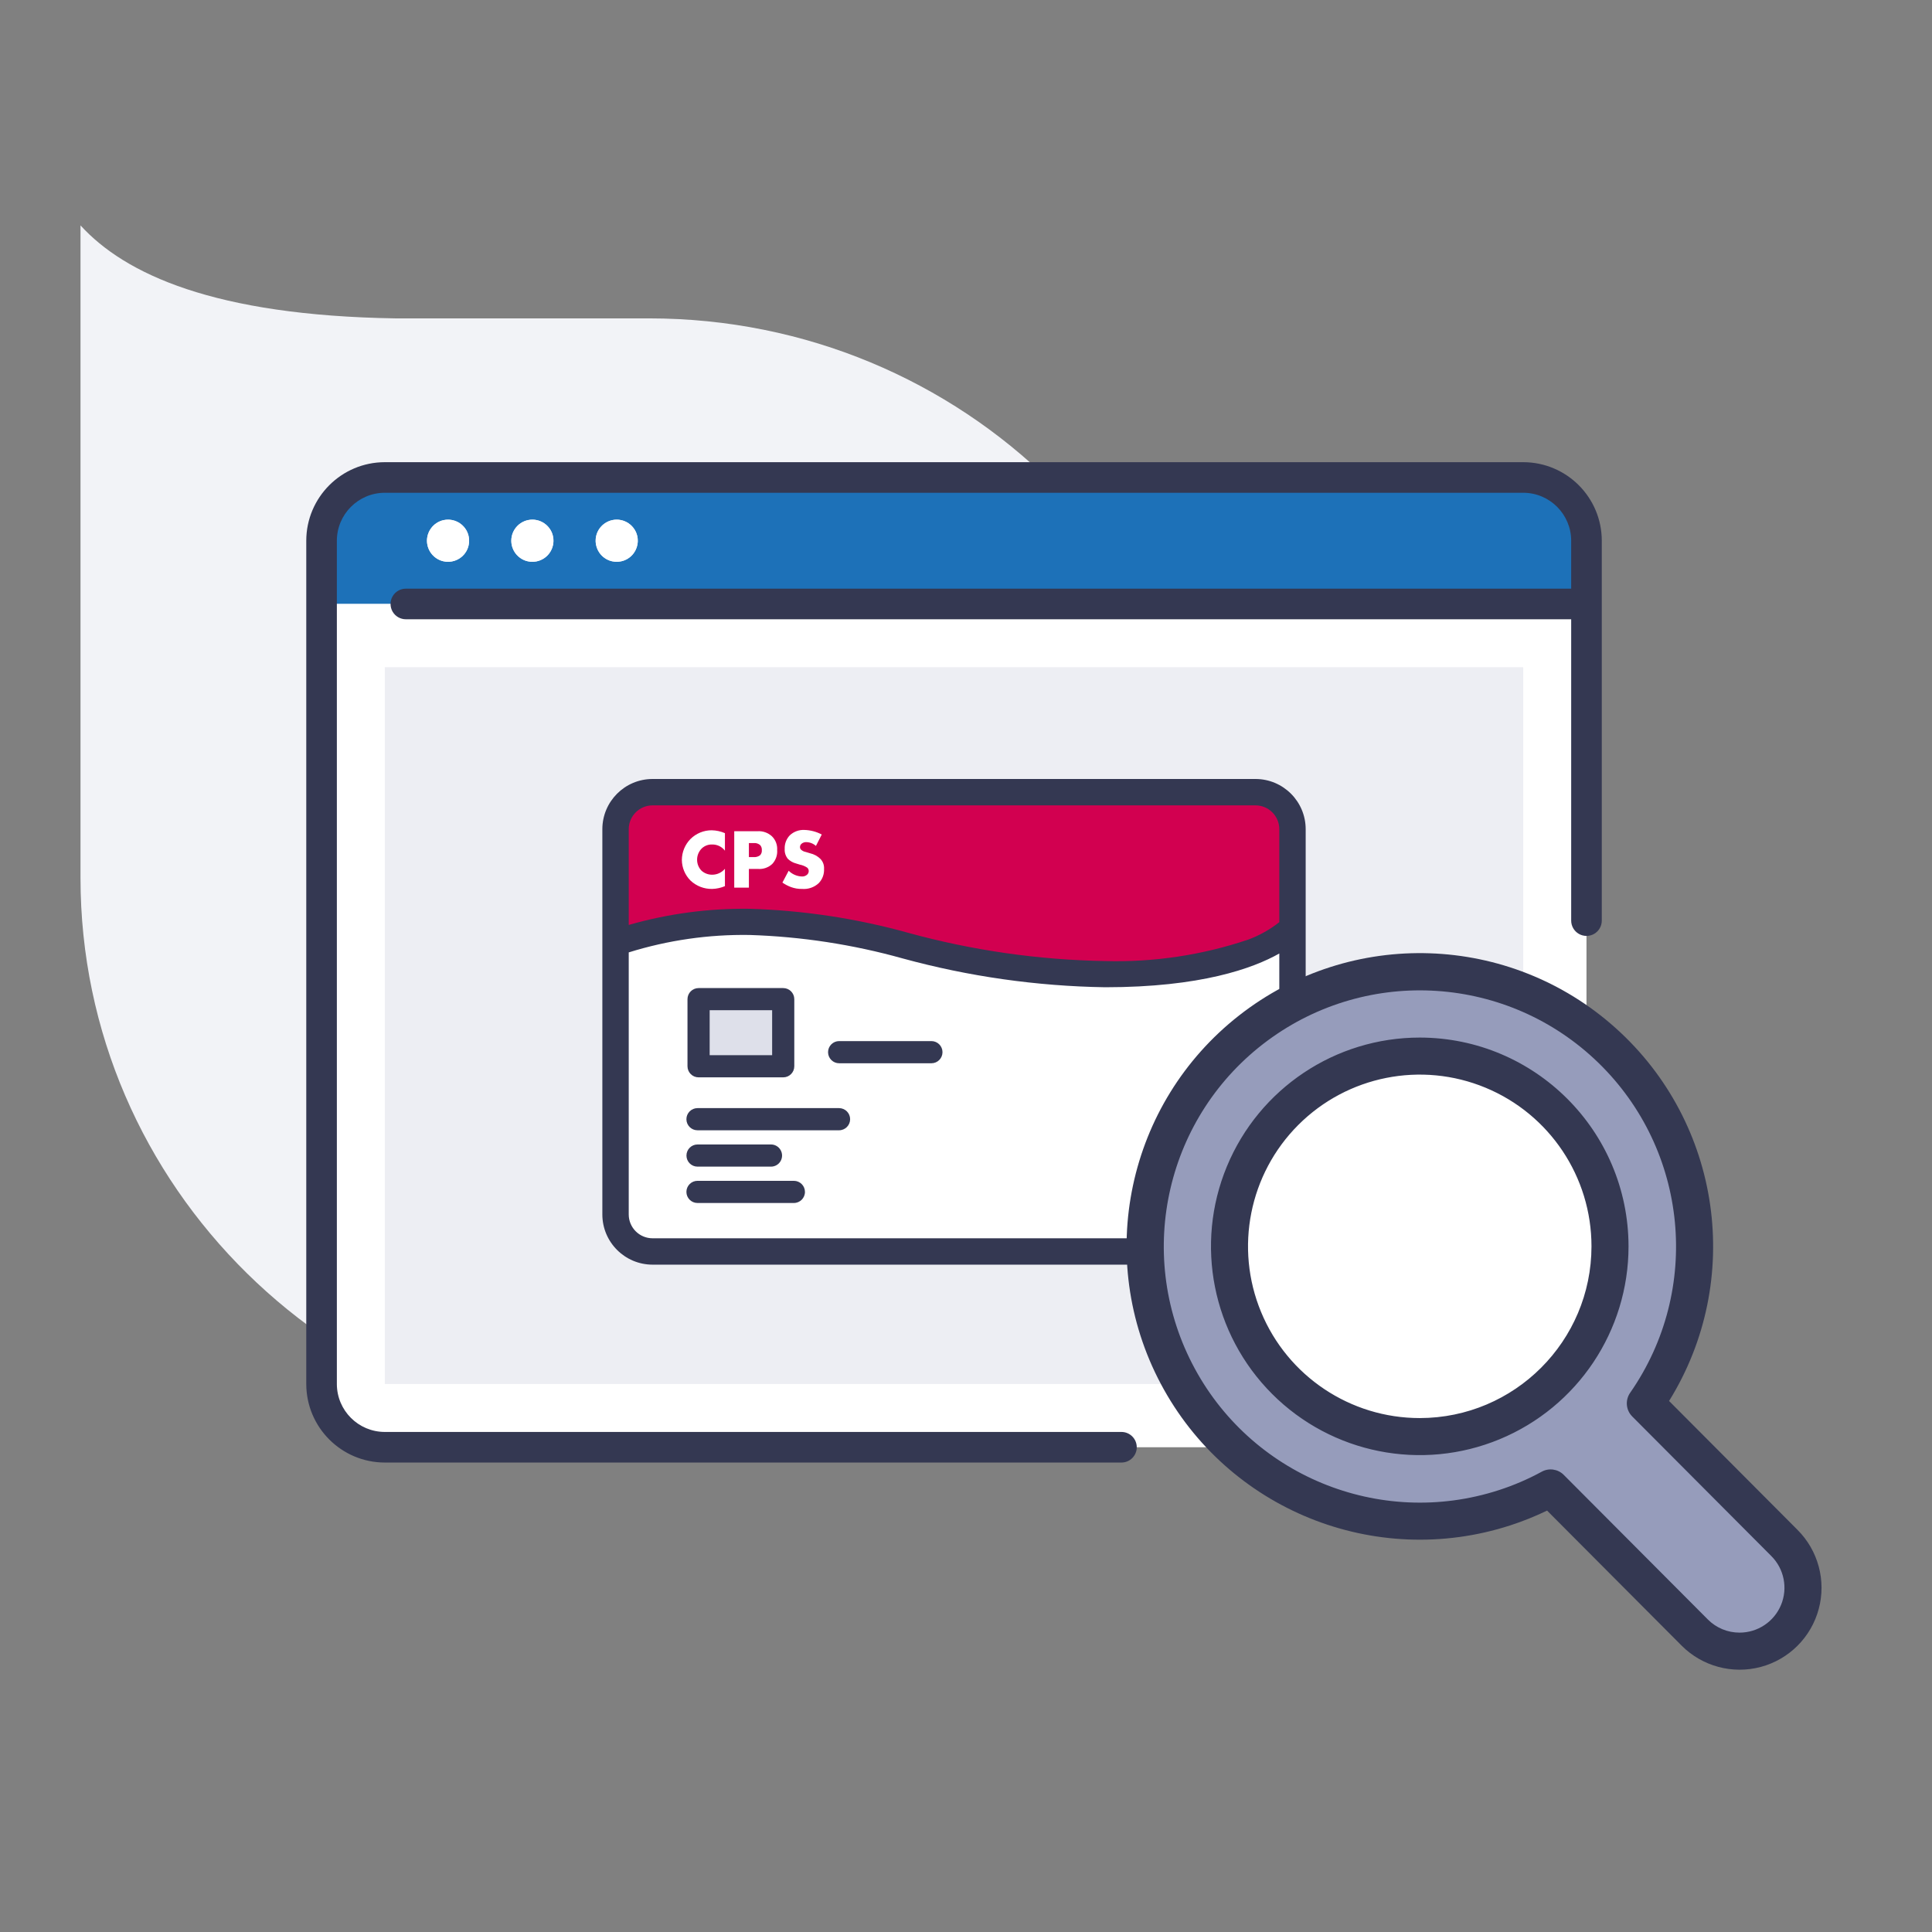
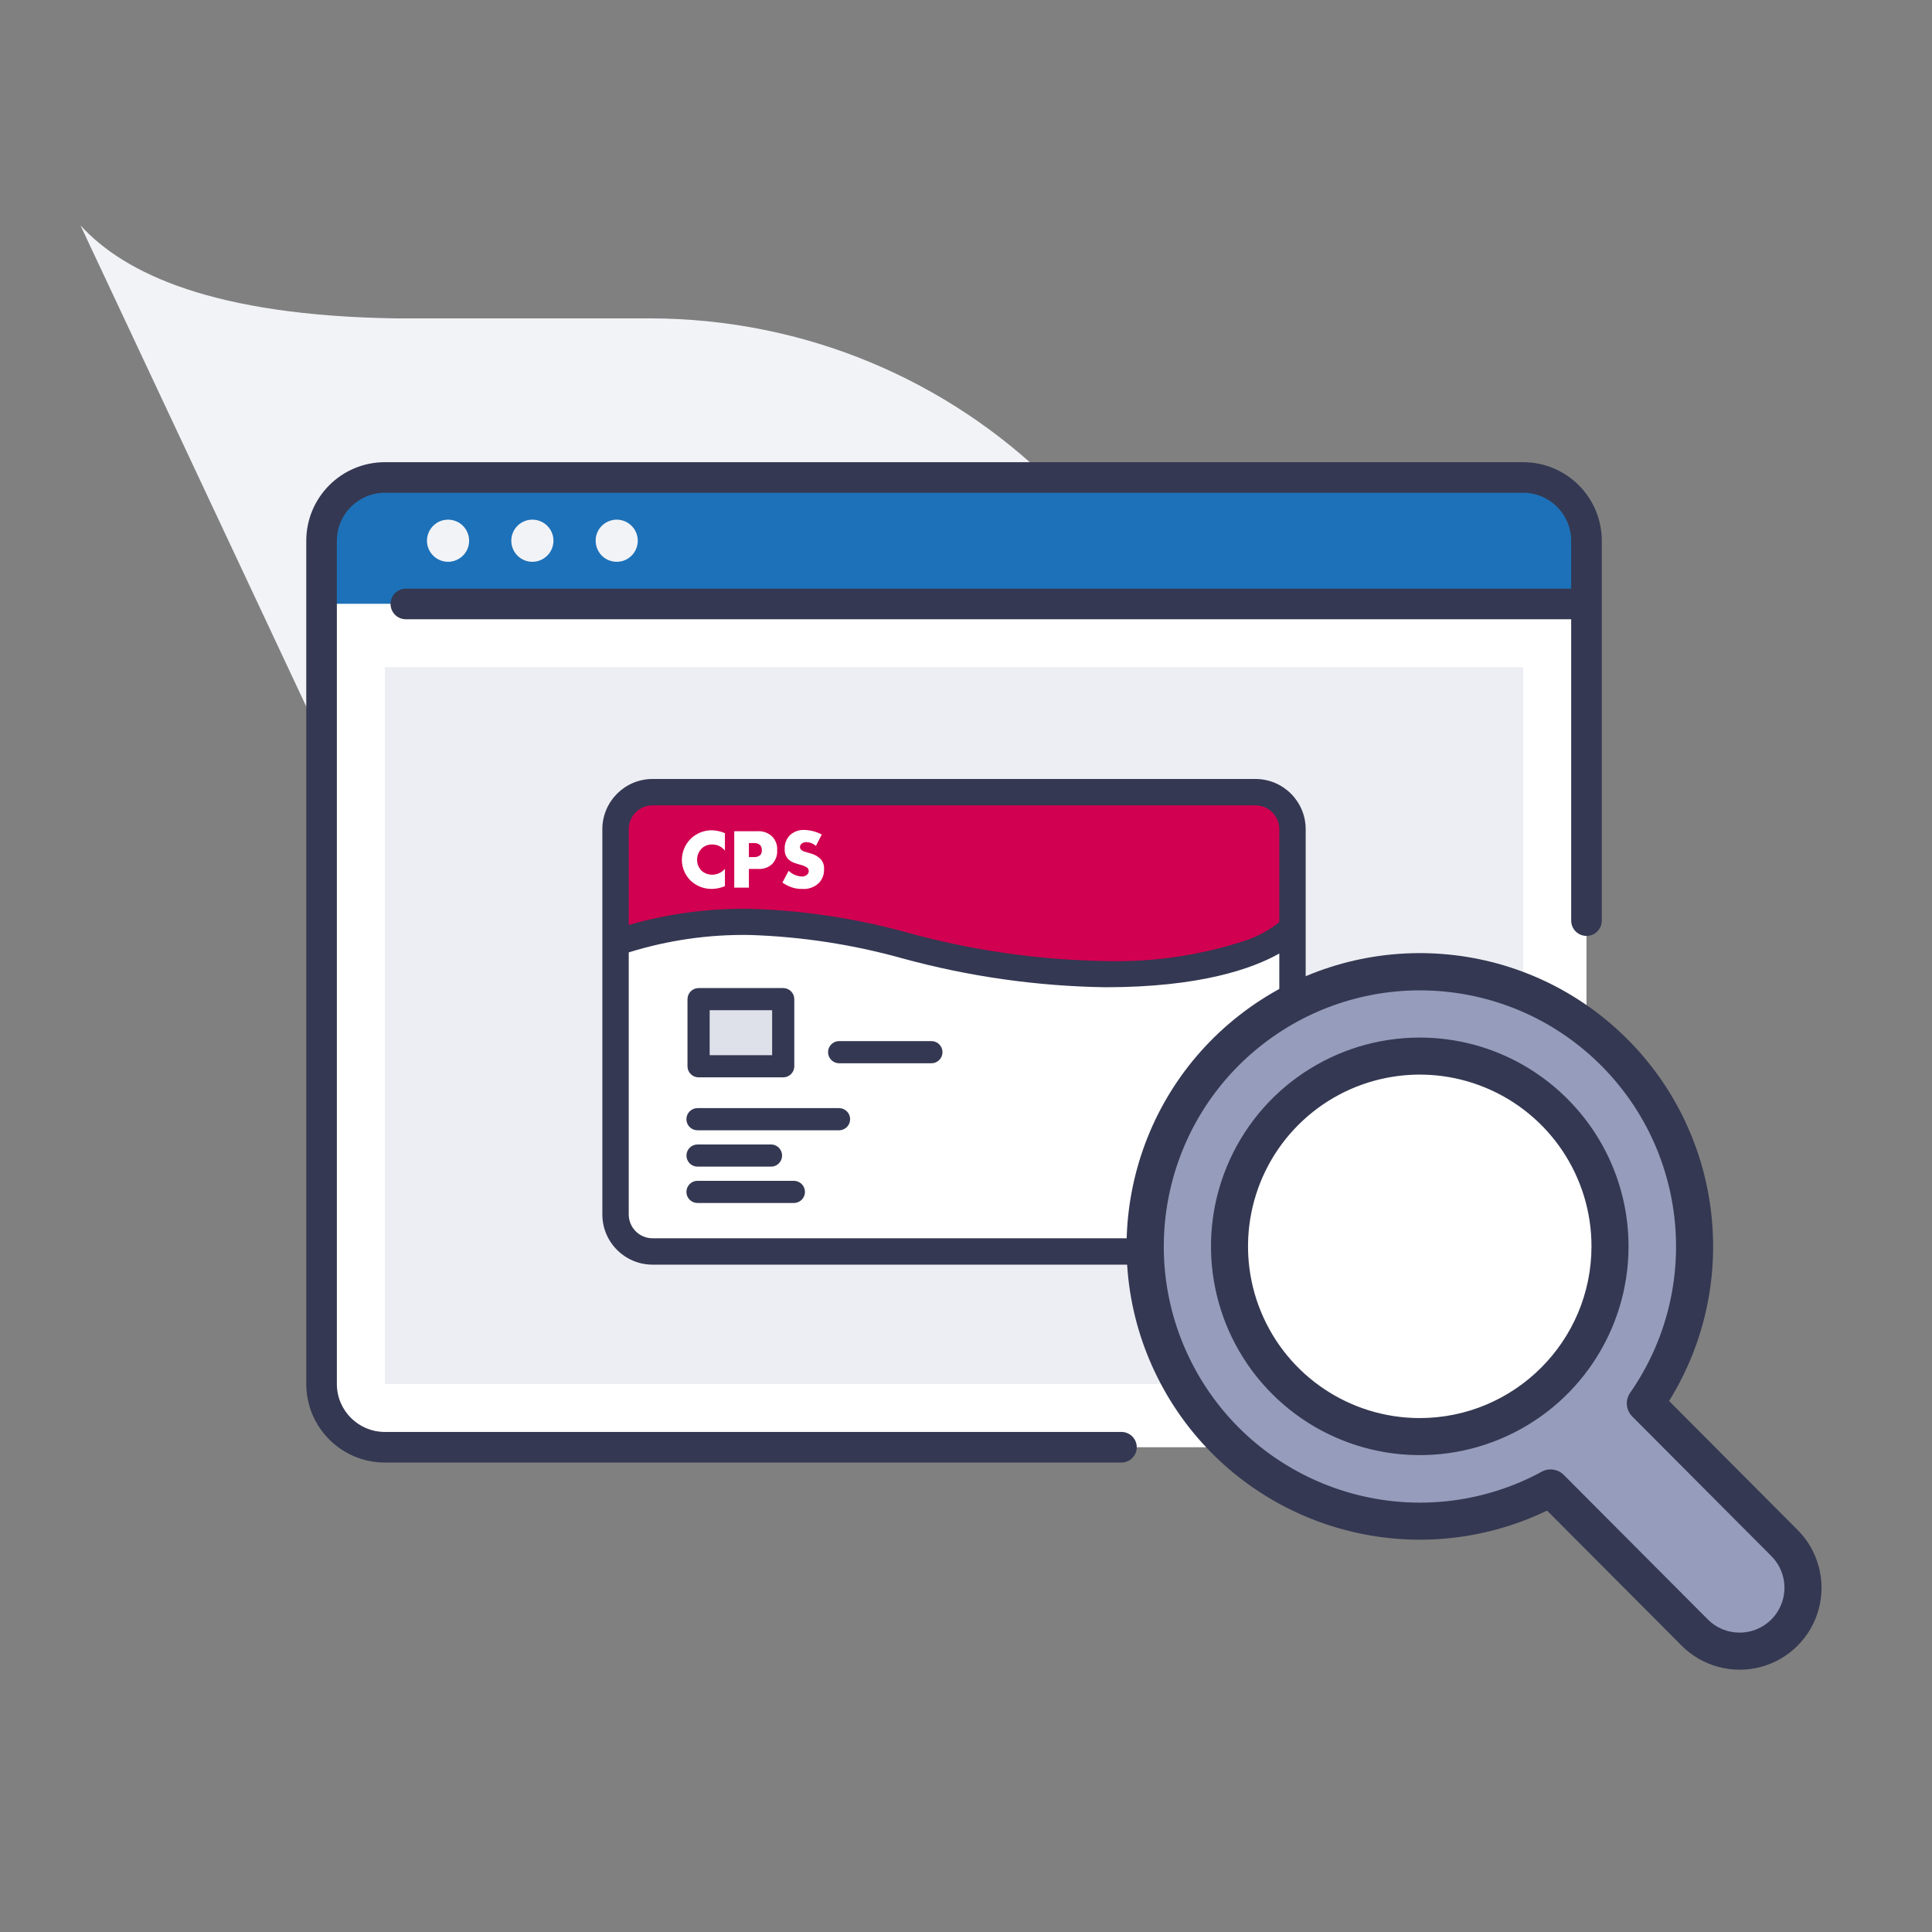
<svg xmlns="http://www.w3.org/2000/svg" width="120px" height="120px" viewBox="0 0 120 120" version="1.1">
  <rect x="0" y="0" width="120" height="120" fill="#808080" stroke="none" />
  <title>02.Icons/Illustrative/Consulter carte CPS</title>
  <g id="02.Icons/Illustrative/Consulter-carte-CPS" stroke="none" stroke-width="1" fill="none" fill-rule="evenodd">
-     <path d="M40.32,89.269 L40.318,89.269 C20.812,89.269 5,73.713 5,54.523 L5,14 C7.761,17.025 13.306,19.6 24.561,19.775 L40.32,19.775 C59.825,19.775 75.637,35.331 75.637,54.523 C75.637,73.713 59.825,89.269 40.32,89.269" id="Fill-12" fill="#F2F3F7" />
+     <path d="M40.32,89.269 L40.318,89.269 L5,14 C7.761,17.025 13.306,19.6 24.561,19.775 L40.32,19.775 C59.825,19.775 75.637,35.331 75.637,54.523 C75.637,73.713 59.825,89.269 40.32,89.269" id="Fill-12" fill="#F2F3F7" />
    <path d="M38.305,32.276 C37.775,32.276 37.298,32.595 37.095,33.084 C36.893,33.574 37.005,34.137 37.379,34.511 C37.754,34.886 38.317,34.998 38.806,34.795 C39.295,34.593 39.614,34.115 39.614,33.585 C39.612,32.863 39.027,32.278 38.305,32.276 Z M27.829,34.895 C28.359,34.895 28.837,34.576 29.039,34.087 C29.242,33.597 29.13,33.034 28.755,32.66 C28.381,32.285 27.818,32.173 27.328,32.376 C26.839,32.578 26.52,33.056 26.52,33.585 C26.522,34.308 27.107,34.893 27.829,34.895 Z M34.377,33.585 C34.377,32.862 33.79,32.276 33.067,32.276 C32.344,32.276 31.758,32.862 31.758,33.585 C31.758,34.309 32.344,34.895 33.067,34.895 C33.79,34.893 34.375,34.308 34.377,33.585 L34.377,33.585 Z M98.539,37.514 L19.973,37.514 L19.973,33.585 C19.971,32.543 20.385,31.543 21.122,30.806 C21.859,30.069 22.859,29.656 23.901,29.657 L94.611,29.657 C95.653,29.656 96.653,30.069 97.39,30.806 C98.127,31.543 98.541,32.543 98.539,33.585 L98.539,37.514 Z" id="Shape" fill="#1D71B8" />
    <path d="M25.211,37.514 L19.973,37.514 L19.973,85.963 C19.971,87.005 20.385,88.005 21.122,88.742 C21.859,89.479 22.859,89.893 23.901,89.891 L94.611,89.891 C95.653,89.893 96.653,89.479 97.39,88.742 C98.127,88.005 98.541,87.005 98.539,85.963 L98.539,37.514 L25.211,37.514 Z" id="Path" fill="#FFFFFF" />
    <rect id="Rectangle" fill="#EDEEF3" x="23.901" y="41.442" width="70.709" height="44.521" />
-     <path d="M38.305,32.276 C38.835,32.276 39.312,32.595 39.515,33.084 C39.717,33.574 39.605,34.137 39.231,34.511 C38.856,34.886 38.293,34.998 37.804,34.795 C37.315,34.593 36.996,34.115 36.996,33.585 C36.998,32.863 37.583,32.278 38.305,32.276 Z M31.758,33.585 C31.758,34.115 32.077,34.593 32.566,34.795 C33.055,34.998 33.619,34.886 33.993,34.511 C34.368,34.137 34.48,33.574 34.277,33.084 C34.074,32.595 33.597,32.276 33.067,32.276 C32.345,32.278 31.76,32.863 31.758,33.585 Z M26.52,33.585 C26.52,34.115 26.839,34.593 27.328,34.795 C27.818,34.998 28.381,34.886 28.755,34.511 C29.13,34.137 29.242,33.574 29.039,33.084 C28.837,32.595 28.359,32.276 27.829,32.276 C27.107,32.278 26.522,32.863 26.52,33.585 L26.52,33.585 Z" id="Shape" fill="#FFFFFF" />
    <path d="M38.227,49.696 L38.227,75.334 C38.206,75.951 38.433,76.551 38.855,77.002 C39.278,77.453 39.862,77.717 40.48,77.737 L80.284,77.737 L80.284,49.696 L38.227,49.696 Z" id="Fill-1" fill="#FFFFFF" />
    <path d="M78.365,49.198 L40.145,49.198 C39.636,49.198 39.148,49.4 38.789,49.76 C38.429,50.12 38.227,50.608 38.227,51.117 L38.227,58.784 C38.227,58.784 40.871,57.416 46.299,57.416 C53.998,57.532 59.996,60.702 68.85,60.702 C77.704,60.702 80.284,58.032 80.284,58.032 L80.284,51.117 C80.284,50.057 79.425,49.198 78.365,49.198" id="Fill-3" fill="#D20050" />
    <path d="M42.882,52.117 C42.545,52.463 42.355,52.926 42.351,53.41 C42.355,53.888 42.546,54.347 42.882,54.687 C43.247,55.035 43.735,55.224 44.239,55.213 C44.51,55.205 44.778,55.146 45.027,55.04 L45.027,53.962 C44.83,54.196 44.54,54.331 44.233,54.33 C43.994,54.332 43.762,54.246 43.581,54.088 C43.4,53.907 43.298,53.661 43.298,53.405 C43.295,53.133 43.405,52.872 43.602,52.684 C43.774,52.528 44.001,52.445 44.233,52.453 C44.544,52.447 44.839,52.59 45.027,52.837 L45.027,51.749 C44.768,51.636 44.489,51.576 44.207,51.57 C43.71,51.568 43.233,51.765 42.882,52.117" id="Fill-17" fill="#FFFFFF" />
    <path d="M47.204,53.126 C47.092,53.206 46.957,53.245 46.82,53.236 L46.515,53.236 L46.515,52.364 L46.825,52.364 C46.966,52.352 47.106,52.398 47.214,52.49 C47.29,52.576 47.328,52.69 47.319,52.805 C47.33,52.924 47.288,53.042 47.204,53.126 M47.056,51.628 L45.605,51.628 L45.605,55.134 L46.515,55.134 L46.515,53.972 L47.088,53.972 C47.408,53.995 47.724,53.885 47.961,53.667 C48.183,53.434 48.296,53.116 48.271,52.795 C48.292,52.477 48.173,52.165 47.945,51.943 C47.704,51.722 47.383,51.608 47.056,51.628" id="Fill-19" fill="#FFFFFF" />
    <path d="M50.957,53.347 C50.781,53.175 50.561,53.055 50.321,53 L50.042,52.916 C49.927,52.895 49.821,52.84 49.738,52.758 C49.703,52.713 49.686,52.657 49.69,52.6 C49.692,52.527 49.725,52.459 49.78,52.411 C49.863,52.339 49.97,52.302 50.079,52.306 C50.301,52.31 50.514,52.394 50.679,52.542 L51.041,51.833 C50.707,51.656 50.336,51.559 49.958,51.549 C49.626,51.534 49.302,51.653 49.059,51.88 C48.841,52.106 48.725,52.412 48.739,52.726 C48.724,52.951 48.795,53.173 48.938,53.347 C49.08,53.483 49.253,53.581 49.443,53.631 L49.68,53.704 C49.841,53.735 49.995,53.798 50.132,53.888 C50.195,53.94 50.231,54.017 50.232,54.098 C50.232,54.181 50.2,54.26 50.142,54.319 C50.047,54.407 49.919,54.451 49.79,54.44 C49.487,54.424 49.2,54.297 48.986,54.083 L48.597,54.819 C48.762,54.933 48.94,55.027 49.128,55.097 C49.348,55.179 49.582,55.218 49.816,55.213 C50.197,55.244 50.572,55.115 50.852,54.855 C51.08,54.619 51.2,54.3 51.183,53.972 C51.199,53.741 51.117,53.514 50.957,53.347" id="Fill-21" fill="#FFFFFF" />
    <polygon id="Fill-23" fill="#DEE0EA" points="43.39 66.228 48.647 66.228 48.647 62.059 43.39 62.059" />
    <path d="M77.981,48.384 L40.531,48.384 C38.81,48.386 37.415,49.781 37.413,51.502 L37.413,75.433 C37.415,77.154 38.81,78.548 40.531,78.55 L77.981,78.55 C79.702,78.548 81.096,77.154 81.098,75.433 L81.098,51.502 C81.097,49.781 79.702,48.386 77.981,48.384 Z M40.531,50.023 L77.981,50.023 C78.797,50.024 79.459,50.686 79.46,51.502 L79.46,57.278 C78.877,57.738 78.225,58.103 77.528,58.361 C74.668,59.325 71.66,59.776 68.643,59.693 C64.516,59.623 60.414,59.036 56.432,57.945 C53.218,57.049 49.906,56.545 46.57,56.447 C44.028,56.411 41.495,56.749 39.052,57.45 L39.052,51.502 C39.053,50.686 39.715,50.024 40.531,50.023 Z M77.981,76.912 L40.531,76.912 C39.714,76.911 39.053,76.249 39.052,75.433 L39.052,59.155 C41.484,58.397 44.022,58.031 46.57,58.073 C49.784,58.176 52.974,58.665 56.07,59.531 C60.17,60.652 64.394,61.253 68.643,61.32 C74.576,61.32 77.819,60.15 79.46,59.224 L79.46,75.433 C79.459,76.249 78.797,76.911 77.981,76.912 Z M58.54,65.353 C58.54,65.733 58.232,66.041 57.852,66.041 L52.121,66.041 C51.741,66.041 51.432,65.733 51.432,65.353 C51.432,64.972 51.741,64.664 52.121,64.664 L57.852,64.664 C58.232,64.665 58.54,64.973 58.54,65.353 L58.54,65.353 Z M52.114,68.827 L43.323,68.827 C42.943,68.827 42.634,69.136 42.634,69.516 C42.634,69.896 42.943,70.204 43.323,70.204 L52.114,70.204 C52.495,70.204 52.803,69.896 52.803,69.516 C52.803,69.136 52.495,68.827 52.114,68.827 L52.114,68.827 Z M43.323,72.462 L47.885,72.462 C48.132,72.463 48.36,72.332 48.483,72.119 C48.607,71.905 48.607,71.642 48.483,71.429 C48.36,71.215 48.132,71.084 47.885,71.085 L43.323,71.085 C42.944,71.087 42.637,71.394 42.637,71.774 C42.637,72.153 42.944,72.461 43.323,72.462 Z M49.308,73.343 L43.323,73.343 C42.943,73.343 42.634,73.651 42.634,74.031 C42.634,74.412 42.943,74.72 43.323,74.72 L49.308,74.72 C49.689,74.72 49.997,74.412 49.997,74.031 C49.997,73.651 49.689,73.343 49.308,73.343 L49.308,73.343 Z M42.701,66.228 L42.701,62.06 C42.702,61.68 43.01,61.372 43.39,61.371 L48.647,61.371 C49.027,61.372 49.335,61.68 49.335,62.06 L49.335,66.228 C49.335,66.608 49.027,66.916 48.647,66.916 L43.39,66.916 C43.01,66.916 42.702,66.608 42.701,66.228 Z M47.959,65.539 L47.959,62.747 L44.078,62.747 L44.078,65.539 L47.959,65.539 Z" id="Shape" fill="#343852" />
    <path d="M110.831,95.833 C112.368,97.37 112.368,99.863 110.831,101.4 C109.294,102.937 106.801,102.937 105.264,101.4 L96.312,92.419 C95.395,92.92 94.432,93.334 93.436,93.654 C85.484,96.222 76.842,92.653 73.02,85.221 C69.199,77.789 71.322,68.683 78.038,63.709 C84.753,58.736 94.083,59.358 100.078,65.18 C106.073,71.001 106.969,80.309 102.194,87.167 L110.831,95.833 Z M100.001,77.412 C100.001,72.633 97.122,68.324 92.707,66.495 C88.291,64.666 83.209,65.677 79.829,69.057 C76.45,72.436 75.439,77.519 77.268,81.934 C79.097,86.35 83.405,89.229 88.185,89.229 C94.71,89.228 100,83.938 100.001,77.412 Z" id="Shape" fill="#969CBB" />
    <circle id="Oval" fill="#FFFFFF" cx="88.185" cy="77.412" r="11.816" />
    <path d="M99.49,33.585 L99.49,57.178 C99.491,57.518 99.31,57.833 99.016,58.004 C98.721,58.174 98.358,58.174 98.064,58.004 C97.769,57.833 97.588,57.518 97.589,57.178 L97.589,38.464 L25.211,38.464 C24.87,38.465 24.555,38.284 24.385,37.99 C24.215,37.695 24.215,37.332 24.385,37.038 C24.555,36.743 24.87,36.562 25.211,36.563 L97.589,36.563 L97.589,33.585 C97.587,31.941 96.255,30.609 94.611,30.607 L23.901,30.607 C22.257,30.609 20.925,31.942 20.923,33.585 L20.923,85.963 C20.925,87.607 22.257,88.939 23.901,88.941 L69.659,88.941 C70.182,88.943 70.606,89.367 70.606,89.891 C70.606,90.415 70.182,90.84 69.659,90.841 L23.901,90.841 C21.208,90.838 19.026,88.656 19.023,85.963 L19.023,33.585 C19.026,30.893 21.208,28.71 23.901,28.707 L94.611,28.707 C97.304,28.71 99.487,30.892 99.49,33.585 Z M88.184,64.445 C82.94,64.445 78.211,67.604 76.204,72.449 C74.197,77.295 75.306,82.872 79.014,86.581 C82.723,90.29 88.3,91.4 93.146,89.393 C97.991,87.386 101.151,82.658 101.151,77.413 C101.143,70.255 95.343,64.454 88.184,64.445 L88.184,64.445 Z M88.184,88.079 C83.87,88.079 79.98,85.48 78.329,81.494 C76.678,77.509 77.591,72.921 80.641,69.87 C83.692,66.819 88.28,65.907 92.266,67.558 C96.252,69.209 98.85,73.098 98.85,77.413 C98.844,83.301 94.072,88.073 88.184,88.079 L88.184,88.079 Z M111.645,95.021 L103.669,87.017 C108.324,79.512 106.925,69.749 100.35,63.854 C93.775,57.958 83.918,57.628 76.963,63.071 C70.009,68.514 67.96,78.162 72.104,85.961 C76.247,93.76 85.388,97.464 93.792,94.748 L93.793,94.748 C94.579,94.493 95.347,94.185 96.092,93.826 L104.45,102.214 C105.734,103.501 107.608,104.005 109.365,103.536 C111.122,103.066 112.495,101.694 112.965,99.937 C113.436,98.18 112.933,96.306 111.645,95.021 L111.645,95.021 Z M108.048,101.405 C107.308,101.407 106.599,101.113 106.078,100.589 L97.127,91.607 C96.765,91.244 96.207,91.163 95.758,91.411 C94.904,91.877 94.007,92.262 93.081,92.56 C85.666,94.954 77.609,91.624 74.046,84.695 C70.484,77.765 72.465,69.275 78.726,64.638 C84.988,60 93.686,60.581 99.276,66.009 C104.866,71.437 105.702,80.114 101.251,86.509 C100.933,86.966 100.987,87.584 101.38,87.978 L110.017,96.646 C110.816,97.443 111.055,98.642 110.624,99.684 C110.193,100.726 109.175,101.406 108.048,101.405 L108.048,101.405 Z" id="Shape" fill="#343852" />
  </g>
</svg>